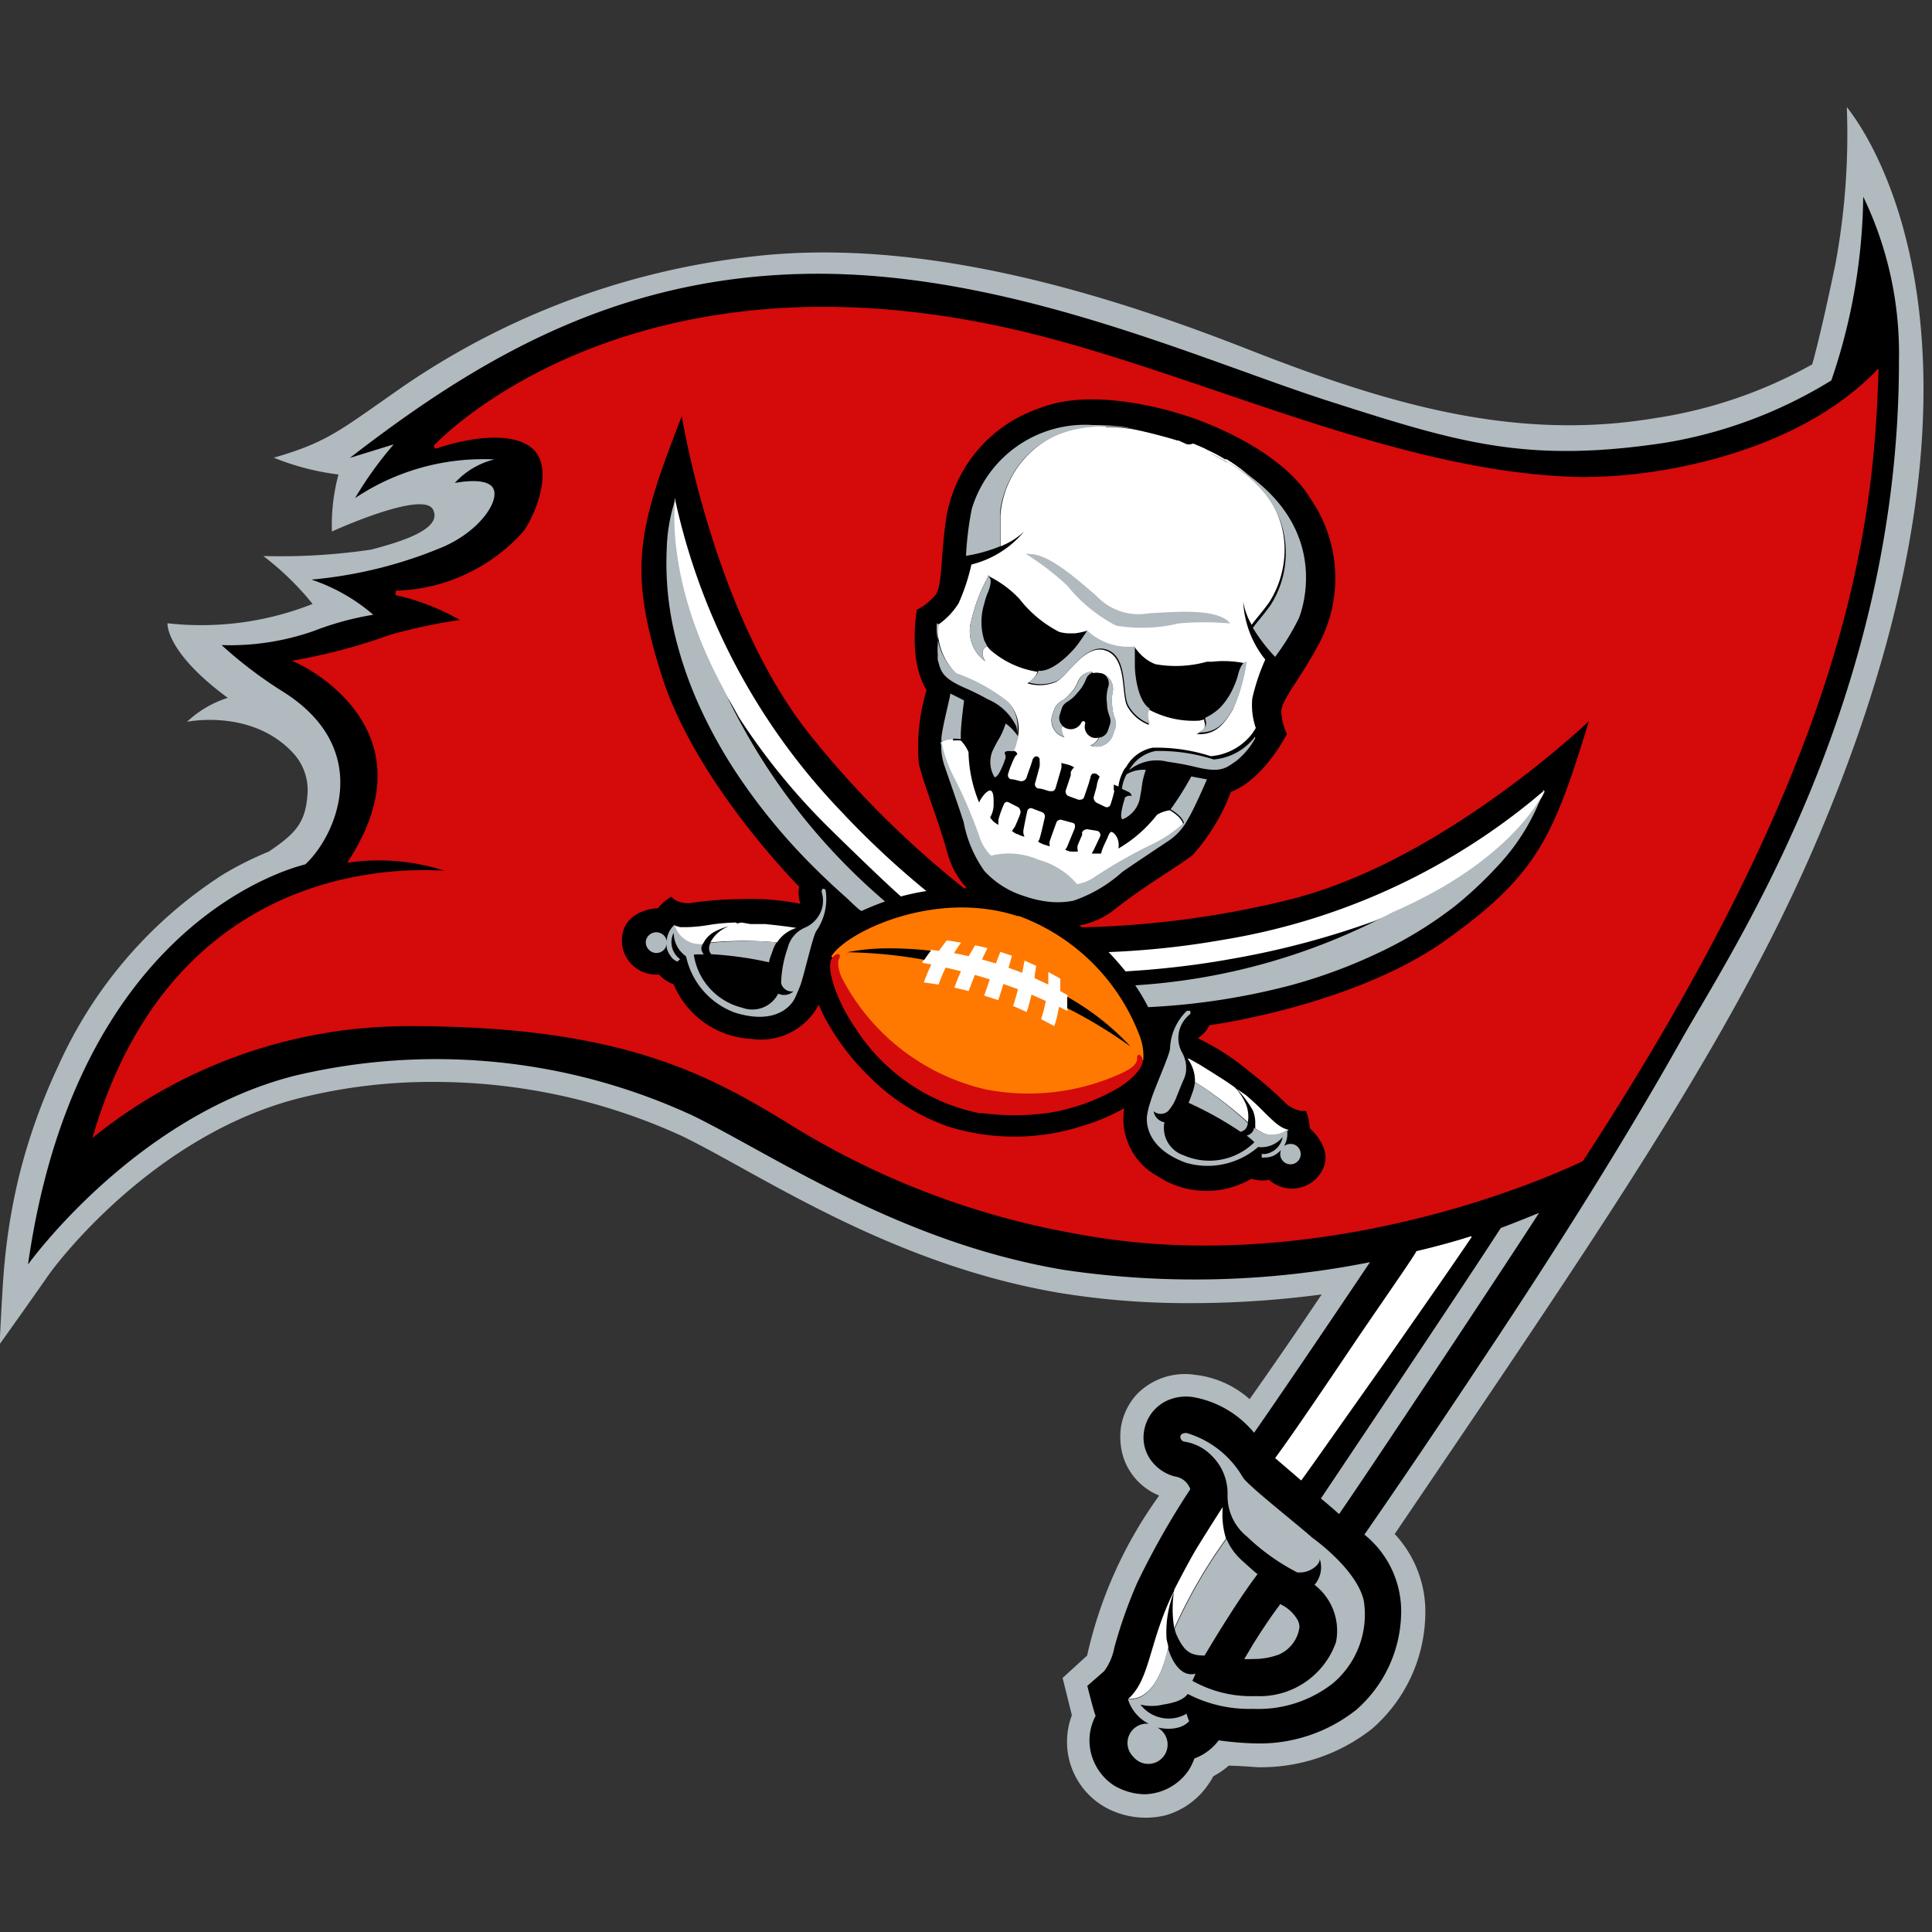
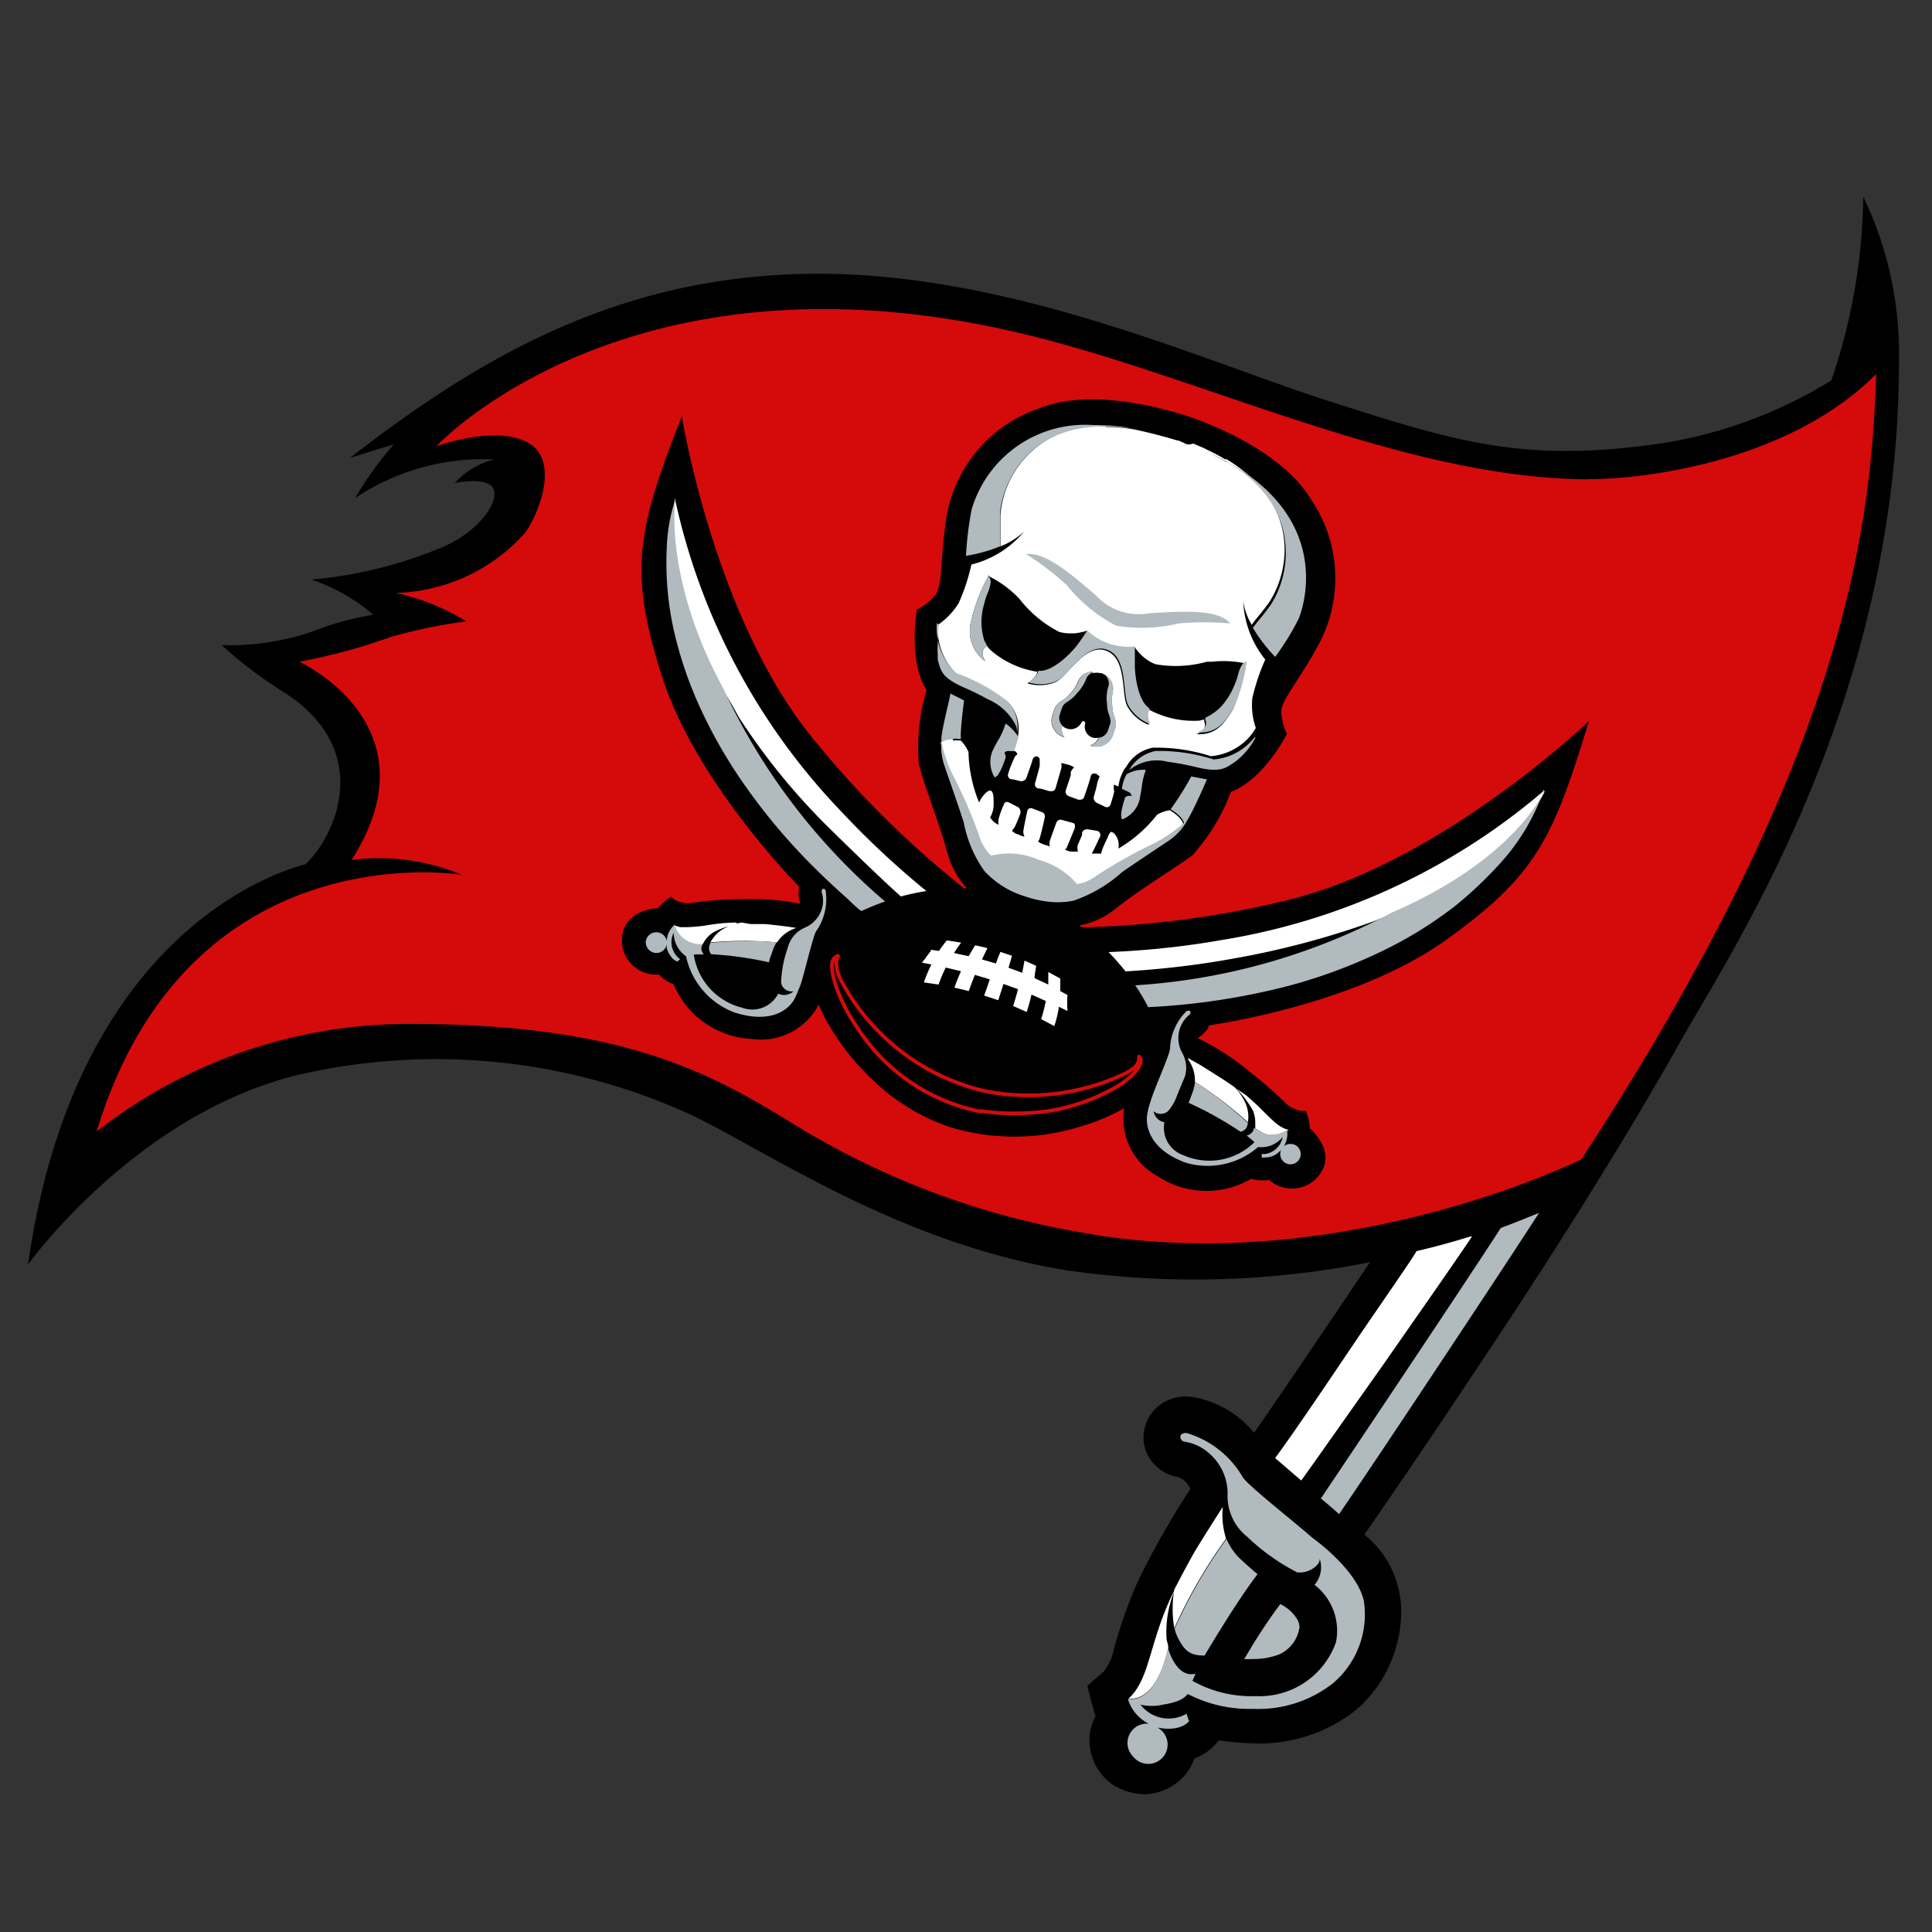
<svg xmlns="http://www.w3.org/2000/svg" id="Layer_1" data-name="Layer 1" viewBox="0 0 100 100">
  <rect x="0" y="0" width="100" height="100" fill="#333333" stroke="none" />
  <defs>
    <style>.cls-1,.cls-5,.cls-7,.cls-9{fill:none;}.cls-2{clip-path:url(#clip-path);}.cls-3{fill:#b1babf;}.cls-4{fill:#d50a0a;}.cls-5,.cls-9{stroke:#d50a0a;}.cls-5,.cls-7{stroke-width:0.23px;}.cls-6{fill:#ff7900;}.cls-7{stroke:#ff7900;}.cls-8{fill:#fff;}.cls-9{stroke-width:0.19px;}</style>
    <clipPath id="clip-path">
-       <rect class="cls-1" y="5.25" width="100" height="89.5" />
-     </clipPath>
+       </clipPath>
  </defs>
  <g class="cls-2">
    <path class="cls-3" d="M95.59,5.54A36.68,36.68,0,0,1,95,13.67c-.78,3.76-1.2,5.19-1.2,5.19a23.94,23.94,0,0,1-8.18,2.79c-7.24,1.2-13.81-.74-21-3.56S47.88,12.25,39,13.27A39.78,39.78,0,0,0,20.87,20c-3.28,2.28-3.89,2.88-6.7,3.69a13.2,13.2,0,0,0,3.35.87,10.09,10.09,0,0,0-.34,2.95s4.7-2.15,5.23-1.14-1.67,1.68-3.21,2.08a32.25,32.25,0,0,1-5.57.33,14.65,14.65,0,0,1,2.55,2.48,15.65,15.65,0,0,1-7.51,1s-.13,1.47,3.12,3.86a5.48,5.48,0,0,0-2.11,1.24s3.41-.71,5.55,1.68a2.83,2.83,0,0,1,.68,2.14c-.11,1.45-.67,2-2,2.9a17,17,0,0,0-2.41,1.21A22.92,22.92,0,0,0,3,55.21a30.94,30.94,0,0,0-2,5.61,31.5,31.5,0,0,0-.76,4.51c-.11,1-.26,4.25-.26,4.25s1.69-2.37,2.48-3.51,5.79-7.42,13.08-9.24A28,28,0,0,1,22.43,56a30.8,30.8,0,0,1,12.91,2.82c4.09,2,10.81,6.66,19.62,8.12a41.19,41.19,0,0,0,6.63.51A51.33,51.33,0,0,0,68.41,67q-1.95,2.9-3.73,5.42a5.09,5.09,0,0,0-2.83-1.26,3.47,3.47,0,0,0-3,1,3.27,3.27,0,0,0-.82,1.65,3.55,3.55,0,0,0,.14,1.69A3.22,3.22,0,0,0,60,77.41a22.43,22.43,0,0,0-3.73,8.28L55,86.85l.48,1.93a3.89,3.89,0,0,0,1.91,4.86,4.35,4.35,0,0,0,2.94.32,4,4,0,0,0,2.24-1.64,3,3,0,0,0,.23-.38,4.34,4.34,0,0,0,.8-.55c.41,0,1.48.08,1.48.08a9.26,9.26,0,0,0,5.95-2,8,8,0,0,0,2.74-5.78,5.89,5.89,0,0,0-1.58-4.29C82.7,63.88,89.56,53.91,93.93,43.76c11.59-26.9,1.7-38.12,1.66-38.22" />
  </g>
  <path d="M96.44,10.18a30.3,30.3,0,0,1-1.65,9.51,23.73,23.73,0,0,1-8.62,3.23C79,24,75.5,22.91,68.87,20.79S52.31,14.1,42.11,14.17s-17.48,4.49-24,9.53L20.38,23a19,19,0,0,0-2,2.78,11.94,11.94,0,0,1,7.21-2A4.06,4.06,0,0,0,23.54,25s1.69-.36,2,.3-.72,2.18-2.59,3A22.77,22.77,0,0,1,16.12,30a9.48,9.48,0,0,1,3.2,1.82,15.3,15.3,0,0,0-3.08.84,13.12,13.12,0,0,1-4.77.73,22.3,22.3,0,0,0,3.08,2.35c4.9,3,2.83,7.55,1.25,9C14.76,45,3.93,48,1.45,65.45c0,0,5.49-7.66,13.8-9.77a31.63,31.63,0,0,1,20.6,2.06c4.23,2.07,10.78,6.6,19.29,8a46.37,46.37,0,0,0,15.77-.41c-.09.14-4.25,6.33-6,8.83a5.26,5.26,0,0,0-3.12-1.84,2.36,2.36,0,0,0-1.37.17h0A2.1,2.1,0,0,0,59.23,74a2,2,0,0,0,.47,1.74,2.21,2.21,0,0,0,1.1.68,1,1,0,0,1,.81.66,41.3,41.3,0,0,0-2.75,4.85,24.41,24.41,0,0,0-1.19,3.38,2.9,2.9,0,0,1-.52,1.19l-.87.76s.33,1.33.43,1.55a2.75,2.75,0,0,0-.32,1.27v0a2.81,2.81,0,0,0,1.26,2.33,3.24,3.24,0,0,0,1.55.46,2.83,2.83,0,0,0,2.33-1.25,3,3,0,0,0,.29-.6,2.78,2.78,0,0,0,1.26-.94,16.53,16.53,0,0,0,1.94.16,8.06,8.06,0,0,0,5.18-1.74,6.78,6.78,0,0,0,2.32-4.89,5.09,5.09,0,0,0-1.9-4.18c1.75-2.52,3.89-5.68,6.15-9.09C81,64,84.41,58.48,87,53.87S98.31,36.28,98.29,18.63a18.64,18.64,0,0,0-1.85-8.45Zm0,0" />
  <path class="cls-4" d="M82.18,24.81c-9.84-.06-20.51-5.6-30-7.71-19.93-4.45-29.59,6-29.6,6s3.23-1.18,4.86-.12.21,4.11-.36,4.71a9.31,9.31,0,0,1-6.59,3,11.84,11.84,0,0,1,3.65,1.47,27.12,27.12,0,0,0-3.95.82,29.89,29.89,0,0,1-4.7,1.27s7.16,3.27,2.71,10.26a11.13,11.13,0,0,1,5.7.77S9.75,42.92,5,58.57A26.15,26.15,0,0,1,21.29,53c10.67,0,15.25,2.4,19.49,5a41.75,41.75,0,0,0,15.07,5.77c10.67,2,21.39-1.59,26-3.76,13.48-20.65,15-32.32,15.26-40.65-4.36,4.39-11.65,5.46-15,5.44" />
-   <path class="cls-5" d="M82.18,24.81c-9.84-.06-20.51-5.6-30-7.71-19.93-4.45-29.59,6-29.6,6s3.23-1.18,4.86-.12.21,4.11-.36,4.71a9.31,9.31,0,0,1-6.59,3,11.84,11.84,0,0,1,3.65,1.47,27.12,27.12,0,0,0-3.95.82,29.89,29.89,0,0,1-4.7,1.27s7.16,3.27,2.71,10.26a11.13,11.13,0,0,1,5.7.77S9.75,42.92,5,58.58A26.07,26.07,0,0,1,21.29,53c10.67,0,15.25,2.4,19.49,5a41.75,41.75,0,0,0,15.07,5.77c10.67,2,21.39-1.59,26-3.76,13.48-20.65,15-32.32,15.26-40.65-4.36,4.39-11.65,5.46-15,5.44" />
  <path d="M67.28,46.43A49.6,49.6,0,0,1,56,48l-.13-.1a4.12,4.12,0,0,0,1.84-.84c1.39-1.11,2.93-2,4-2.78a10.26,10.26,0,0,0,2-3.29c1.73-.66,2.9-3,2.9-3a3,3,0,0,1-.29-1.15c0-.63,1-1.71,2-3.61a7.24,7.24,0,0,0-.45-7.36c-1.69-2.85-6.34-4.31-6.39-4.32s-4.64-1.66-7.7-.41a7.22,7.22,0,0,0-4.79,5.6c-.33,2.14-.19,3.59-.59,4.08a3.11,3.11,0,0,1-.94.74s-.48,2.59.5,4.16a10.19,10.19,0,0,0-.4,3.83c.33,1.27,1,2.87,1.48,4.6a4.34,4.34,0,0,0,1,1.82h-.15a50.19,50.19,0,0,1-8.12-8.13c-4.88-6.29-6.48-16.3-6.48-16.3C33,27.41,32.5,29.47,34.26,35s7.11,10.9,7.11,10.9a1.64,1.64,0,0,0,.06.88,13.35,13.35,0,0,0-3.13-.24,18,18,0,0,0-2.62.21c-.72,0-.93-.34-.93-.34a2.63,2.63,0,0,0-.7.6c-.34,0-2,.23-1.85,1.88a1.78,1.78,0,0,0,1.91,1.55,1.93,1.93,0,0,0,.76.51,4.6,4.6,0,0,0,4,2.82A3.38,3.38,0,0,0,42.38,52c.06.16.14.32.21.48A12.46,12.46,0,0,0,45,55.73a10.76,10.76,0,0,0,4.08,2.58,11.47,11.47,0,0,0,7-.05,10.31,10.31,0,0,0,2.11-.9,3.38,3.38,0,0,0,1.73,3.52,4.58,4.58,0,0,0,4.85.13,1.92,1.92,0,0,0,.92.06A1.78,1.78,0,0,0,68.13,61c1.14-1.21-.09-2.37-.34-2.61a2.63,2.63,0,0,0-.2-.9s-.34.11-.94-.29a20.75,20.75,0,0,0-2-1.75A12.63,12.63,0,0,0,62,53.74s.5-.34.58-.67c0,0,7.47-1,12.24-4.4s5.59-5.36,7.42-11.34c0,0-7.31,7-15,9.1" />
-   <path class="cls-6" d="M52.67,47.54c-4.07-1.36-8.47.65-9.44,1.88l-.11.15v0a1.26,1.26,0,0,1,.6-.28.71.71,0,0,0-.39.92,11.36,11.36,0,0,0,6.46,5.89,11.19,11.19,0,0,0,8.79-.8.7.7,0,0,0,.19-.94,1.35,1.35,0,0,1,.29.51,2.77,2.77,0,0,0-.19-1.24,10.48,10.48,0,0,0-6.2-6.12" />
-   <path class="cls-7" d="M52.67,47.54c-4.07-1.36-8.47.65-9.44,1.88l-.11.15v0a1.26,1.26,0,0,1,.6-.28.71.71,0,0,0-.39.92,11.36,11.36,0,0,0,6.46,5.89,11.19,11.19,0,0,0,8.79-.8.7.7,0,0,0,.19-.94,1.35,1.35,0,0,1,.29.51,2.77,2.77,0,0,0-.19-1.24,10.48,10.48,0,0,0-6.2-6.12" />
  <path class="cls-8" d="M57.24,22.08a5,5,0,0,0-5.46,4.59c0,.78,0,1.3,0,1.61A3.84,3.84,0,0,0,53,27.52a5.16,5.16,0,0,1-2.72,1.7,10.41,10.41,0,0,1-.66,2,3.76,3.76,0,0,1-1.07,1.12,3.21,3.21,0,0,0,1,2.58,9.32,9.32,0,0,1,2.65,1.45,2,2,0,0,1,.46,1.87,3.87,3.87,0,0,1-.2.63h0c.13,0,.2.13.19.18a.48.48,0,0,0-.11.11,2.87,2.87,0,0,0-.15.32,4.5,4.5,0,0,0-.21.58,0,0,0,0,0,0,0,.22.22,0,0,0,.13.27h0c.15,0,.32.06.5.1a.29.29,0,0,0,.32-.17c.07-.22.14-.41.22-.63,0,0,0,0,0,0h0l.08-.25c0-.08.11-.23.19-.23a.18.18,0,0,1,.19.22,1.59,1.59,0,0,1,0,.3s0,0,0,0c-.07.28-.23.85-.23.85a.22.22,0,0,0,.16.29c.15,0,.37.08.53.13h0a.67.67,0,0,0,.25,0,.28.28,0,0,0,.12-.16l.29-1a.76.76,0,0,0,0-.29l.36.09a1.26,1.26,0,0,1,.31.14.58.58,0,0,0-.18.26h0a1,1,0,0,1,0,.16l-.26.78a.25.25,0,0,0,.16.29h0l.49.18a.33.33,0,0,0,.11,0,.2.2,0,0,0,.2-.15l.2-.59c.07-.22.13-.43.13-.45a.32.32,0,0,1,.09-.15.33.33,0,0,1,.2,0,1,1,0,0,1,.18.15,1.5,1.5,0,0,0-.14.39c0,.09-.12.48-.17.67,0,0,0,0,0,0v0h0a.3.3,0,0,0,.15.29l.46.22h0a.2.2,0,0,0,.26-.13h0c.07-.21.12-.38.17-.58s0-.12,0-.18a.1.1,0,0,0,0,0s0-.12,0-.18v-.09l.24.1a2.21,2.21,0,0,1,.23-.75.78.78,0,0,1,.17-.26h0a2,2,0,0,1,1.38-1,9.16,9.16,0,0,1,3,.44,3,3,0,0,0,2.15-1.18c.11-.16.18-.28.18-.28a3.62,3.62,0,0,1-.18-1.54,10.69,10.69,0,0,1,.67-2,5.18,5.18,0,0,1-1.14-3,3.42,3.42,0,0,0,.44,1.2c.18-.27.53-.64.92-1.19a5.09,5.09,0,0,0,.78-2.71c0-1.46-.65-3.23-3-4.67l0,0-.09,0a8,8,0,0,0-.9-.48,3.26,3.26,0,0,0-.38-.18l-.35-.15L61.6,23,61.44,23,61,22.8l-.06,0c-.23-.07-1.09-.33-2.17-.56a9.34,9.34,0,0,0-1.52-.14ZM34.93,25.83s-.66,4.08,2.51,9.88l.23.41c.15.24.33.56.57,1A33.85,33.85,0,0,0,43,42.94s2.55,2.51,3.63,3.46a12.8,12.8,0,0,1,1.32-.28A45.22,45.22,0,0,1,43.54,42a33.62,33.62,0,0,1-8.61-16.21Zm14.4,12.42a1,1,0,0,0-.64.18,7.36,7.36,0,0,0,.69,1.93,26.06,26.06,0,0,1,1.33,3.12,2.21,2.21,0,0,0,.55.86,3.79,3.79,0,0,1,2.45.21,4,4,0,0,1,2,1.26,2.36,2.36,0,0,0,.87-.34,24.87,24.87,0,0,1,2.95-1.69,7.23,7.23,0,0,0,1.71-1.13c-.08-.33-.54-.62-.69-.71a1.73,1.73,0,0,0-.66.23,7.08,7.08,0,0,1-2,1.75c.09-.57-.28-.87-.37-.86s-.17.24-.19.29-.22.45-.28.63-.05.2-.05.2l-.49,0c.16-.29.29-.59.43-.88a.22.22,0,0,0-.17-.3h0l-.44-.07h0a.29.29,0,0,0-.32.15l0,.14-.21.48s0,0,0,0a.53.53,0,0,0,0,.37,2.27,2.27,0,0,1-.42,0,1.16,1.16,0,0,1-.25-.09.5.5,0,0,0,.12-.19h0l.37-.9s.08-.24-.07-.29l-.62-.17a.23.23,0,0,0-.25.14l-.1.27-.24.68h0a.54.54,0,0,0,0,.29L54,43.7a1.19,1.19,0,0,1-.27-.14.53.53,0,0,0,.08-.15c.1-.34.19-.76.27-1.11a.23.23,0,0,0-.14-.26l-.52-.2a.19.19,0,0,0-.25.15c-.07.32-.15.7-.2,1a.55.55,0,0,0,.06.32,1.77,1.77,0,0,1-.37-.14c-.09,0-.28-.16-.28-.16s.15-.22.15-.22c.11-.23.18-.42.27-.64,0,0,0,0,0,0v0a.32.32,0,0,0-.1-.37l-.49-.25a.17.17,0,0,0-.25.11,4.8,4.8,0,0,0-.28.78,1.39,1.39,0,0,0,0,.27,1,1,0,0,1-.43-.38,1.35,1.35,0,0,0,.18-.7c0-.3,0-.57-.12-.67s-.36.15-.48.33a1.07,1.07,0,0,0-.15.27v0a7.22,7.22,0,0,1-.55-2.61,1.89,1.89,0,0,0-.4-.6,2.72,2.72,0,0,0-.4,0Zm30.58,2.68s-.26.22-.67.56l-.58.46a34,34,0,0,1-15.39,6.7,44,44,0,0,1-5.89.63c.32.33.61.67.88,1l1-.07c1.47-.12,2.93-.3,4.38-.56a43.92,43.92,0,0,0,7.56-2l.87-.36c6.32-2.74,7.84-6.23,7.88-6.32ZM38.13,47.75a9.57,9.57,0,0,0-1.4.12,8.14,8.14,0,0,1-1.18.12l-.35,0-.3-.09a1.36,1.36,0,0,0,1.45,1l.07-.11a1.37,1.37,0,0,1,.56-.56h0a3.28,3.28,0,0,1,1.35-.38,1,1,0,0,0-.21,0Zm.26,0a2.8,2.8,0,0,0-1,.36,1.75,1.75,0,0,0-.62.67,18.81,18.81,0,0,1,3.45,0h0a1.82,1.82,0,0,1,1-.75c-.5-.08-1.1-.15-1.61-.2l-.76,0ZM49,48.68c-.14.18-.27.35-.4.54l-.42-.06,0,.05c-.12.15-.24.31-.35.47l-.11.15.49.09a7.61,7.61,0,0,0-.39.93l.76.11a8.59,8.59,0,0,1,.37-.88l.79.19c-.12.27-.24.56-.34.85.25.06.5.11.74.18.1-.28.21-.57.32-.84l.77.23c-.09.28-.19.56-.29.84l.73.24.27-.84.75.27c-.07.29-.16.58-.25.87l.7.31c.1-.3.18-.6.25-.9l.74.33a8.1,8.1,0,0,1-.24.94l.68.36a5.61,5.61,0,0,0,.24-1l.44.22v-.17c0-.19,0-.38,0-.57V51.5l-.37-.2c0-.22,0-.43,0-.65l-.62-.34c0,.22,0,.43,0,.65l-.71-.33c0-.22.06-.43.08-.64l-.6-.27-.12.63-.71-.26.18-.62-.6-.2c-.08.19-.16.39-.23.6l-.72-.21c.09-.2.18-.39.28-.58-.21-.06-.42-.11-.64-.15l-.33.56-.76-.16a6.45,6.45,0,0,1,.37-.54l-.7-.11Zm12.48,6.13A1.91,1.91,0,0,1,61.85,56a19.6,19.6,0,0,1,2.74,2.09,1.77,1.77,0,0,0-.09-.91,2.89,2.89,0,0,0-.57-.88l-.09-.07q-.35-.25-.72-.48c-.34-.22-.68-.43-1-.63l-.5-.28-.1-.06ZM64,56.35a5.5,5.5,0,0,1,.85,1.13,1.7,1.7,0,0,1,.12.74.9.9,0,0,1,0,.18h0l.13.09.21.12a1.78,1.78,0,0,0,.36.14,1.35,1.35,0,0,0,.29,0,1.27,1.27,0,0,0,.74-.27h0a1.42,1.42,0,0,1-.29-.1,2,2,0,0,1-.31-.2c-.13-.09-.51-.46-.6-.55l-.38-.38c-.16-.15-.5-.46-.65-.58L64,56.35ZM76.18,64l-.08,0c-.92.29-1.85.54-2.79.76,0,.09-1.41,2.11-3,4.44h0c-1.57,2.33-3.37,5-4.31,6.27l1.35,1.16c.26-.34,2.23-3.15,4.25-6l2.87-4.12c.83-1.2,1.47-2.13,1.7-2.48ZM63.29,78l-.06.09c-.43.67-.86,1.35-1.26,2s-1.16,2.13-1.19,2.19a6,6,0,0,0,0,2h0s0,0,0,0a26.27,26.27,0,0,1,2.68-4.64A4.19,4.19,0,0,1,63.29,78Zm-2.54,4.39-.17.35c-1.12,2.45-1.09,4.22-2.18,5.19l.07,0c.29,0,1.41,0,2-2.65h0c0-.15-.07-.3-.09-.47a5.63,5.63,0,0,1,.39-2.42v0Zm0,0" />
-   <path class="cls-4" d="M50.73,57.53a9.87,9.87,0,0,1-6.37-4.36c-1-1.44-1.57-3.22-1.17-3.58.17-.16.24-.15.15,0s-.08.66.22,1.2A11.32,11.32,0,0,0,51,56.48a11.65,11.65,0,0,0,7.17-.88c.56-.28.78-.51.78-.82,0-.12,0-.12.07,0,.17.28-.34.92-1.15,1.43a10.34,10.34,0,0,1-3.62,1.3,12.64,12.64,0,0,1-3.47,0Zm0,0" />
  <path class="cls-9" d="M50.73,57.53a9.87,9.87,0,0,1-6.37-4.36c-1-1.44-1.57-3.22-1.17-3.58.17-.16.24-.15.15,0s-.08.66.22,1.2A11.32,11.32,0,0,0,51,56.48a11.65,11.65,0,0,0,7.17-.88c.56-.28.78-.51.78-.82,0-.12,0-.12.07,0,.17.28-.34.92-1.15,1.43a10.34,10.34,0,0,1-3.62,1.3,12.64,12.64,0,0,1-3.47,0Zm0,0" />
  <path d="M51.19,29.77a8.79,8.79,0,0,0-.91,2.33A1.93,1.93,0,0,0,51,34.23s-.36-.52.06-.77l.05,0,0,0a1.28,1.28,0,0,0,.16.19,4.81,4.81,0,0,0,2.42,1.12h0s0,.25-.51.6a2.17,2.17,0,0,0,1.49-.08c.64-.35,1.5-2,2.58-1.61s.78,2.17,1.08,2.84a2.14,2.14,0,0,0,1.14,1c-.2-.6,0-.79,0-.79h0a4.88,4.88,0,0,0,2.61.57l.25-.06h0l0,.1c.2.48-.41.66-.41.66,1.05.06,1.45-.57,1.88-1.25a9.06,9.06,0,0,0,.68-2.41h0a5.44,5.44,0,0,0-1.74-.09l-.27,0a6,6,0,0,1-2.66.13,2,2,0,0,1-.57-.33h0l-.13-.11h0a3.13,3.13,0,0,1-.39-.46h0a3.09,3.09,0,0,1-2.47-.83,3.41,3.41,0,0,1-.61.13h-.18a1.87,1.87,0,0,1-.65-.08,6.18,6.18,0,0,1-2.05-1.71l-.19-.19a5.6,5.6,0,0,0-1.44-1h0Zm5.34,5a.82.82,0,0,0-.75.54,1.77,1.77,0,0,1-.43.63h0a1.27,1.27,0,0,1-.39.33.87.87,0,0,0-.4.47l-.11.33a.9.9,0,0,0,.64,1.09.68.68,0,0,1-.11-.6h0a.62.62,0,0,0,1-.17.1.1,0,0,1,.12-.06.11.11,0,0,1,.07.12.59.59,0,0,0,.39.73.62.62,0,0,0,.3,0v0a.66.66,0,0,1-.44.4h0a.89.89,0,0,0,1.16-.49l.11-.32a.85.85,0,0,0,0-.62,1.55,1.55,0,0,1-.11-.5h0a2,2,0,0,1,0-.77A.86.86,0,0,0,57,34.84l-.06,0h0a.89.89,0,0,0-.36,0ZM45.65,49.09a10.9,10.9,0,0,0-1.81.2,23.93,23.93,0,0,1,4,.39c.11-.16.22-.32.34-.47a18.67,18.67,0,0,0-2.49-.12Zm9.59,2.52c0,.19,0,.38,0,.57a24.6,24.6,0,0,1,3.29,2,13.49,13.49,0,0,0-3.28-2.58Zm0,0" />
  <path class="cls-3" d="M56.57,22a6.12,6.12,0,0,0-6.27,4.34A16.53,16.53,0,0,0,50,28.77a8.07,8.07,0,0,0,1.76-.49c0-.31,0-.83,0-1.61,0-1.06,1.15-5.44,7-4.45h0l-.58-.12A13,13,0,0,0,56.57,22Zm6,1.44c.28.14.58.3.89.49l.09,0,0,0c2.38,1.44,3,3.21,3,4.66a5,5,0,0,1-.78,2.72c-.39.55-.74.92-.92,1.19A8.75,8.75,0,0,0,66,34a12.81,12.81,0,0,0,1.23-2c.35-.89,1.69-5.53-4.42-8.47Zm-27.65,2.4,0,.12a8.85,8.85,0,0,0-.41,2.45,16,16,0,0,0,.35,4.14,20.51,20.51,0,0,0,1.42,4.17,25.31,25.31,0,0,0,2.26,3.91,31,31,0,0,0,3.59,4.26c.56.56,1.14,1.1,1.74,1.63.07.07.67.66.73.63.37-.17.78-.34,1.21-.49a32.42,32.42,0,0,1-8.36-11c-3.14-5.78-2.49-9.85-2.49-9.85ZM53.3,28.67a.64.64,0,0,0-.2,0,14.62,14.62,0,0,1,2.13,1.63,8,8,0,0,0,2.53,2.08A8.08,8.08,0,0,0,61,32.27a14.93,14.93,0,0,1,2.68,0c-.66-.82-2.91-.59-4.19-.53a3,3,0,0,1-2.77-.93c-.91-.76-2.43-2.17-3.45-2.13Zm-2.11,1.1a8.94,8.94,0,0,0-.91,2.33A1.93,1.93,0,0,0,51,34.23s-.36-.52.06-.77l.05,0,0,0s-.15-.28-.16-.3a3.18,3.18,0,0,1,0-1.93,3.33,3.33,0,0,1,.16-.51s.27-.58.12-.81l-.06-.06h0Zm-2.6,2.55s-.05.52-.05,1a3.82,3.82,0,0,0,0,.6,1.5,1.5,0,0,0,0,.24c.16.56.18.91,1.39,1.44.41.18.82.38,1.21.6a2.87,2.87,0,0,1,1.46,1.39h0a1,1,0,0,1,0,.56,1.94,1.94,0,0,0-.46-1.86,9.32,9.32,0,0,0-2.65-1.45,3.21,3.21,0,0,1-1-2.58Zm4.11,5.89a.29.29,0,0,0,0-.09,2.78,2.78,0,0,0-.21-.27h0a2.1,2.1,0,0,0-.44-.4h0a3.85,3.85,0,0,1-.33.77,6.72,6.72,0,0,0-.36.68h0a1.51,1.51,0,0,0,.12,1.33c.07,0,.25-.07.57-1a1,1,0,0,1,0-.11A.43.43,0,0,0,52,39h0c0-.15.23-.13.35-.12l.12,0a3.87,3.87,0,0,0,.2-.63Zm3.62-5.64s-.35.54-.58.84-1.22,1.39-2,1.31c0,0,0,.25-.51.6a2.17,2.17,0,0,0,1.49-.08c.64-.35,1.5-2,2.58-1.61s.78,2.17,1.08,2.84a2.14,2.14,0,0,0,1.14,1c-.2-.59,0-.79,0-.79-.65-.38-.78-1.84-.78-2.22s0-1,0-1a3.11,3.11,0,0,1-2.47-.83Zm8.23,1.69h-.09c-.26.09-.39.71-.39.71a3.62,3.62,0,0,1-.2.55,3.65,3.65,0,0,1-.72,1.11,2.85,2.85,0,0,1-.76.52.42.42,0,0,0,0,.1c.19.48-.42.66-.42.66,1.05.06,1.46-.57,1.88-1.25a9.06,9.06,0,0,0,.68-2.41Zm-8,.5a.81.81,0,0,0-.75.54,1.77,1.77,0,0,1-.43.63h0a1.42,1.42,0,0,1-.4.33.87.87,0,0,0-.4.47l-.11.33a.9.9,0,0,0,.64,1.09.68.68,0,0,1-.11-.6h0a.54.54,0,0,1-.14-.55l.11-.34c.12-.35.41-.31.76-.75a2.28,2.28,0,0,0,.5-.77.57.57,0,0,1,.7-.34,1,1,0,0,0-.37,0Zm.47.08a.57.57,0,0,1,.35.69,2,2,0,0,0-.07.9c0,.56.27.72.15,1.07l-.11.33a.55.55,0,0,1-.46.35v0a.66.66,0,0,1-.44.4h0a.89.89,0,0,0,1.16-.49l.11-.32a.91.91,0,0,0,0-.62,1.31,1.31,0,0,1-.12-.5h0a2,2,0,0,1,0-.77A.86.86,0,0,0,57,34.84Zm-19.56.87.23.41Zm11.73.18v0c0,.17-.38,1.58-.46,2.26a2.26,2.26,0,0,0,0,.25,1.62,1.62,0,0,1,1-.14v-.2c0-.53.15-1.64.17-1.8v0c-.17-.1-.73-.37-.73-.37Zm-.47,2.53h0v0Zm0,0a3.15,3.15,0,0,0,.17,1.23c.14.42.78,2.23.93,2.73a1,1,0,0,1,.07.23,6.42,6.42,0,0,0,1.06,2.47,4.69,4.69,0,0,0,2.12,1.32h0a5.58,5.58,0,0,0,1.18.27,4.21,4.21,0,0,0,1.31-.05,7.28,7.28,0,0,0,2.52-1.48c.42-.3,2-1.35,2.39-1.61a3,3,0,0,0,1-1.1c.38-.63,1-2.09,1-2.09l-.81-.15v0a15.71,15.71,0,0,1-1.07,1.7h0c.16.09.61.38.69.71a7.23,7.23,0,0,1-1.71,1.13,24.87,24.87,0,0,0-2.95,1.69,2.26,2.26,0,0,1-.87.34,4,4,0,0,0-2-1.26,3.79,3.79,0,0,0-2.45-.21,2.38,2.38,0,0,1-.56-.86,24.32,24.32,0,0,0-1.32-3.12,7,7,0,0,1-.69-1.92Zm16.24-.29a3,3,0,0,1-2.14,1.18,9.22,9.22,0,0,0-3-.44,2,2,0,0,0-1.38,1h0a0,0,0,0,0,0,0,2.25,2.25,0,0,1,2-.44,13.72,13.72,0,0,1,1.53.29c1.28.3,1.51,0,2-.32a3.85,3.85,0,0,0,1-1.19v0Zm-5.65,1.72a1.68,1.68,0,0,0-1,.23,2.09,2.09,0,0,0-.24.75l.3.14a.42.42,0,0,1,.14.09l.08.13-.18,0s-.18.05-.18.1c-.29.92-.2,1.08-.13,1.12a1.51,1.51,0,0,0,.88-1s.11-.56.13-.78a3.89,3.89,0,0,1,.21-.81h0Zm20.62,1.06c0,.09-1.55,3.58-7.88,6.32l0,0A32.54,32.54,0,0,1,58.76,51a10.44,10.44,0,0,1,.67,1.13A35.7,35.7,0,0,0,66.8,51a27.16,27.16,0,0,0,4.44-1.63,21,21,0,0,0,4.08-2.48,20.7,20.7,0,0,0,2.26-2.13A11,11,0,0,0,79.87,41l0-.11ZM42.63,46c-.07,0-.11.07-.1.18a1.46,1.46,0,0,1,0,.89,1.55,1.55,0,0,1-.86.94,1.54,1.54,0,0,0-.9,1.06,5.92,5.92,0,0,0-.34,1.81.56.56,0,0,0,.64.43.71.71,0,0,1-.79.12,1.5,1.5,0,0,1-1.86.73,3.34,3.34,0,0,1-2.51-2.75,2.8,2.8,0,0,1,.52,0h0a.62.62,0,0,1-.13-.31.64.64,0,0,1,.07-.24,1.36,1.36,0,0,1-1.45-1,1.21,1.21,0,0,0-.41.84.55.55,0,0,0-1.08,0,.56.56,0,0,0,.46.62.54.54,0,0,0,.62-.46v0a1.77,1.77,0,0,0,0,.2,1.1,1.1,0,0,0,.2.42.66.66,0,0,0,.36.29l0,0s.12-.13.14-.12a1.08,1.08,0,0,1-.34-1.37,1.5,1.5,0,0,0,.64,1.22,4,4,0,0,0,2.52,2.91c2.1.66,2.91-.34,3.1-.72.09-.17.3-.7.3-.7.19-.53.65-2.56.82-2.8a2.9,2.9,0,0,0,.49-2.06s0-.15-.16-.12Zm-3.92,2.72a16.29,16.29,0,0,0-1.93.08.61.61,0,0,0-.08.29.5.5,0,0,0,.11.3,18.39,18.39,0,0,1,3,.42c0-.16.11-.37.19-.62a1.56,1.56,0,0,1,.2-.41h0a12.68,12.68,0,0,0-1.53-.07Zm22.84,3.61a.21.21,0,0,0-.13,0,2.88,2.88,0,0,0-.86,1.94c0,.29-.86,2.19-1,2.72a4.22,4.22,0,0,0-.19.75c-.05.42,0,1.7,2,2.44a4,4,0,0,0,3.75-.81A1.42,1.42,0,0,0,66.25,59a1,1,0,0,0,.14-.15,1.08,1.08,0,0,1-.9.88H65.3l0,0a.49.49,0,0,1,0,.18.41.41,0,0,0,.17,0,1,1,0,0,0,.7-.26.89.89,0,0,0,.14-.13.53.53,0,1,0,.74-.25.57.57,0,0,0-.59.05,1.21,1.21,0,0,0,.17-.7s0-.16,0-.16h0a1.2,1.2,0,0,1-.73.26,1.36,1.36,0,0,1-.29,0h0a1.78,1.78,0,0,1-.36-.14l-.21-.12-.13-.09h0a.48.48,0,0,1-.1.24.59.59,0,0,1-.28.17h0a4.47,4.47,0,0,1,.4.34,3.32,3.32,0,0,1-3.66.68,1.5,1.5,0,0,1-1-1.71.7.7,0,0,1-.56-.57l0,0a.58.58,0,0,0,.74,0,2.33,2.33,0,0,0,.46-.78c.12-.29.23-.58.36-.87a1.37,1.37,0,0,0,.11-.36,1.6,1.6,0,0,0-.18-1,1.56,1.56,0,0,1,.38-2,.14.14,0,0,0,0-.2l-.06,0Zm.3,3.71a2.69,2.69,0,0,1-.1.43c-.09.25-.16.45-.23.61a18.64,18.64,0,0,1,2.69,1.5.52.52,0,0,0,.28-.17.75.75,0,0,0,.1-.28A18.84,18.84,0,0,0,61.85,56Zm17.83,6.73c-.66.27-1.33.54-2,.79-2,3.1-8.72,13.12-9.31,14,.36.3.69.58.94.81l0,0c1.73-2.5,9-13.48,10.35-15.59ZM61.39,74.17s-.26,0-.29.16a.25.25,0,0,0,.21.29,2.49,2.49,0,0,1,1.38.7,2.74,2.74,0,0,1,.85,2,2.69,2.69,0,0,0,1,2.21,11.06,11.06,0,0,0,2.61,1.86l.15,0c.55,0,1.08-.45,1-.73a1.39,1.39,0,0,1-.26,1.37A3,3,0,0,1,69.15,85,4.19,4.19,0,0,1,65,87.79,6.22,6.22,0,0,1,61.72,87s.15-.34.16-.37c-1,.25-1.41-1.28-1.43-1.34-.57,2.64-1.69,2.69-2,2.65l-.07,0a2.12,2.12,0,0,0,1.08,1.28,1,1,0,0,0-.8,1.71,1,1,0,1,0,1.06-1.59l-.07,0a1.74,1.74,0,0,0,.38.1c1.14.19,1.52-.36,1.52-.36a1.86,1.86,0,0,1-.13-.38,1.84,1.84,0,0,1-2.39-.47,2.49,2.49,0,0,0,1.17,0c1.06-.16,1.21-.49,1.28-.55s0,0,0,0a6.9,6.9,0,0,0,3.38.77A6.25,6.25,0,0,0,69,87.12a4.66,4.66,0,0,0,1.59-4.27c-.34-1.49-2.24-2.95-2.68-3.27-.94-.83-3.36-2.72-3.59-3.13a5,5,0,0,0-2.91-2.28Zm2.09,5.49A26.27,26.27,0,0,0,60.8,84.3a1.63,1.63,0,0,0,.13.39c.39.83.73,1,1.42,1,0,0,1.61-2.74,2.74-4.21-.23-.19-.51-.44-.85-.75a3.15,3.15,0,0,1-.76-1.08Zm2.76,3.41c-.44.57-.95,1.35-1.36,2-.18.3-.34.58-.48.8a3.4,3.4,0,0,0,.45,0,3.73,3.73,0,0,0,1.34-.23,1.8,1.8,0,0,0,1.07-1.42.84.84,0,0,0-.08-.34,2,2,0,0,0-.94-.86Zm0,0" />
</svg>